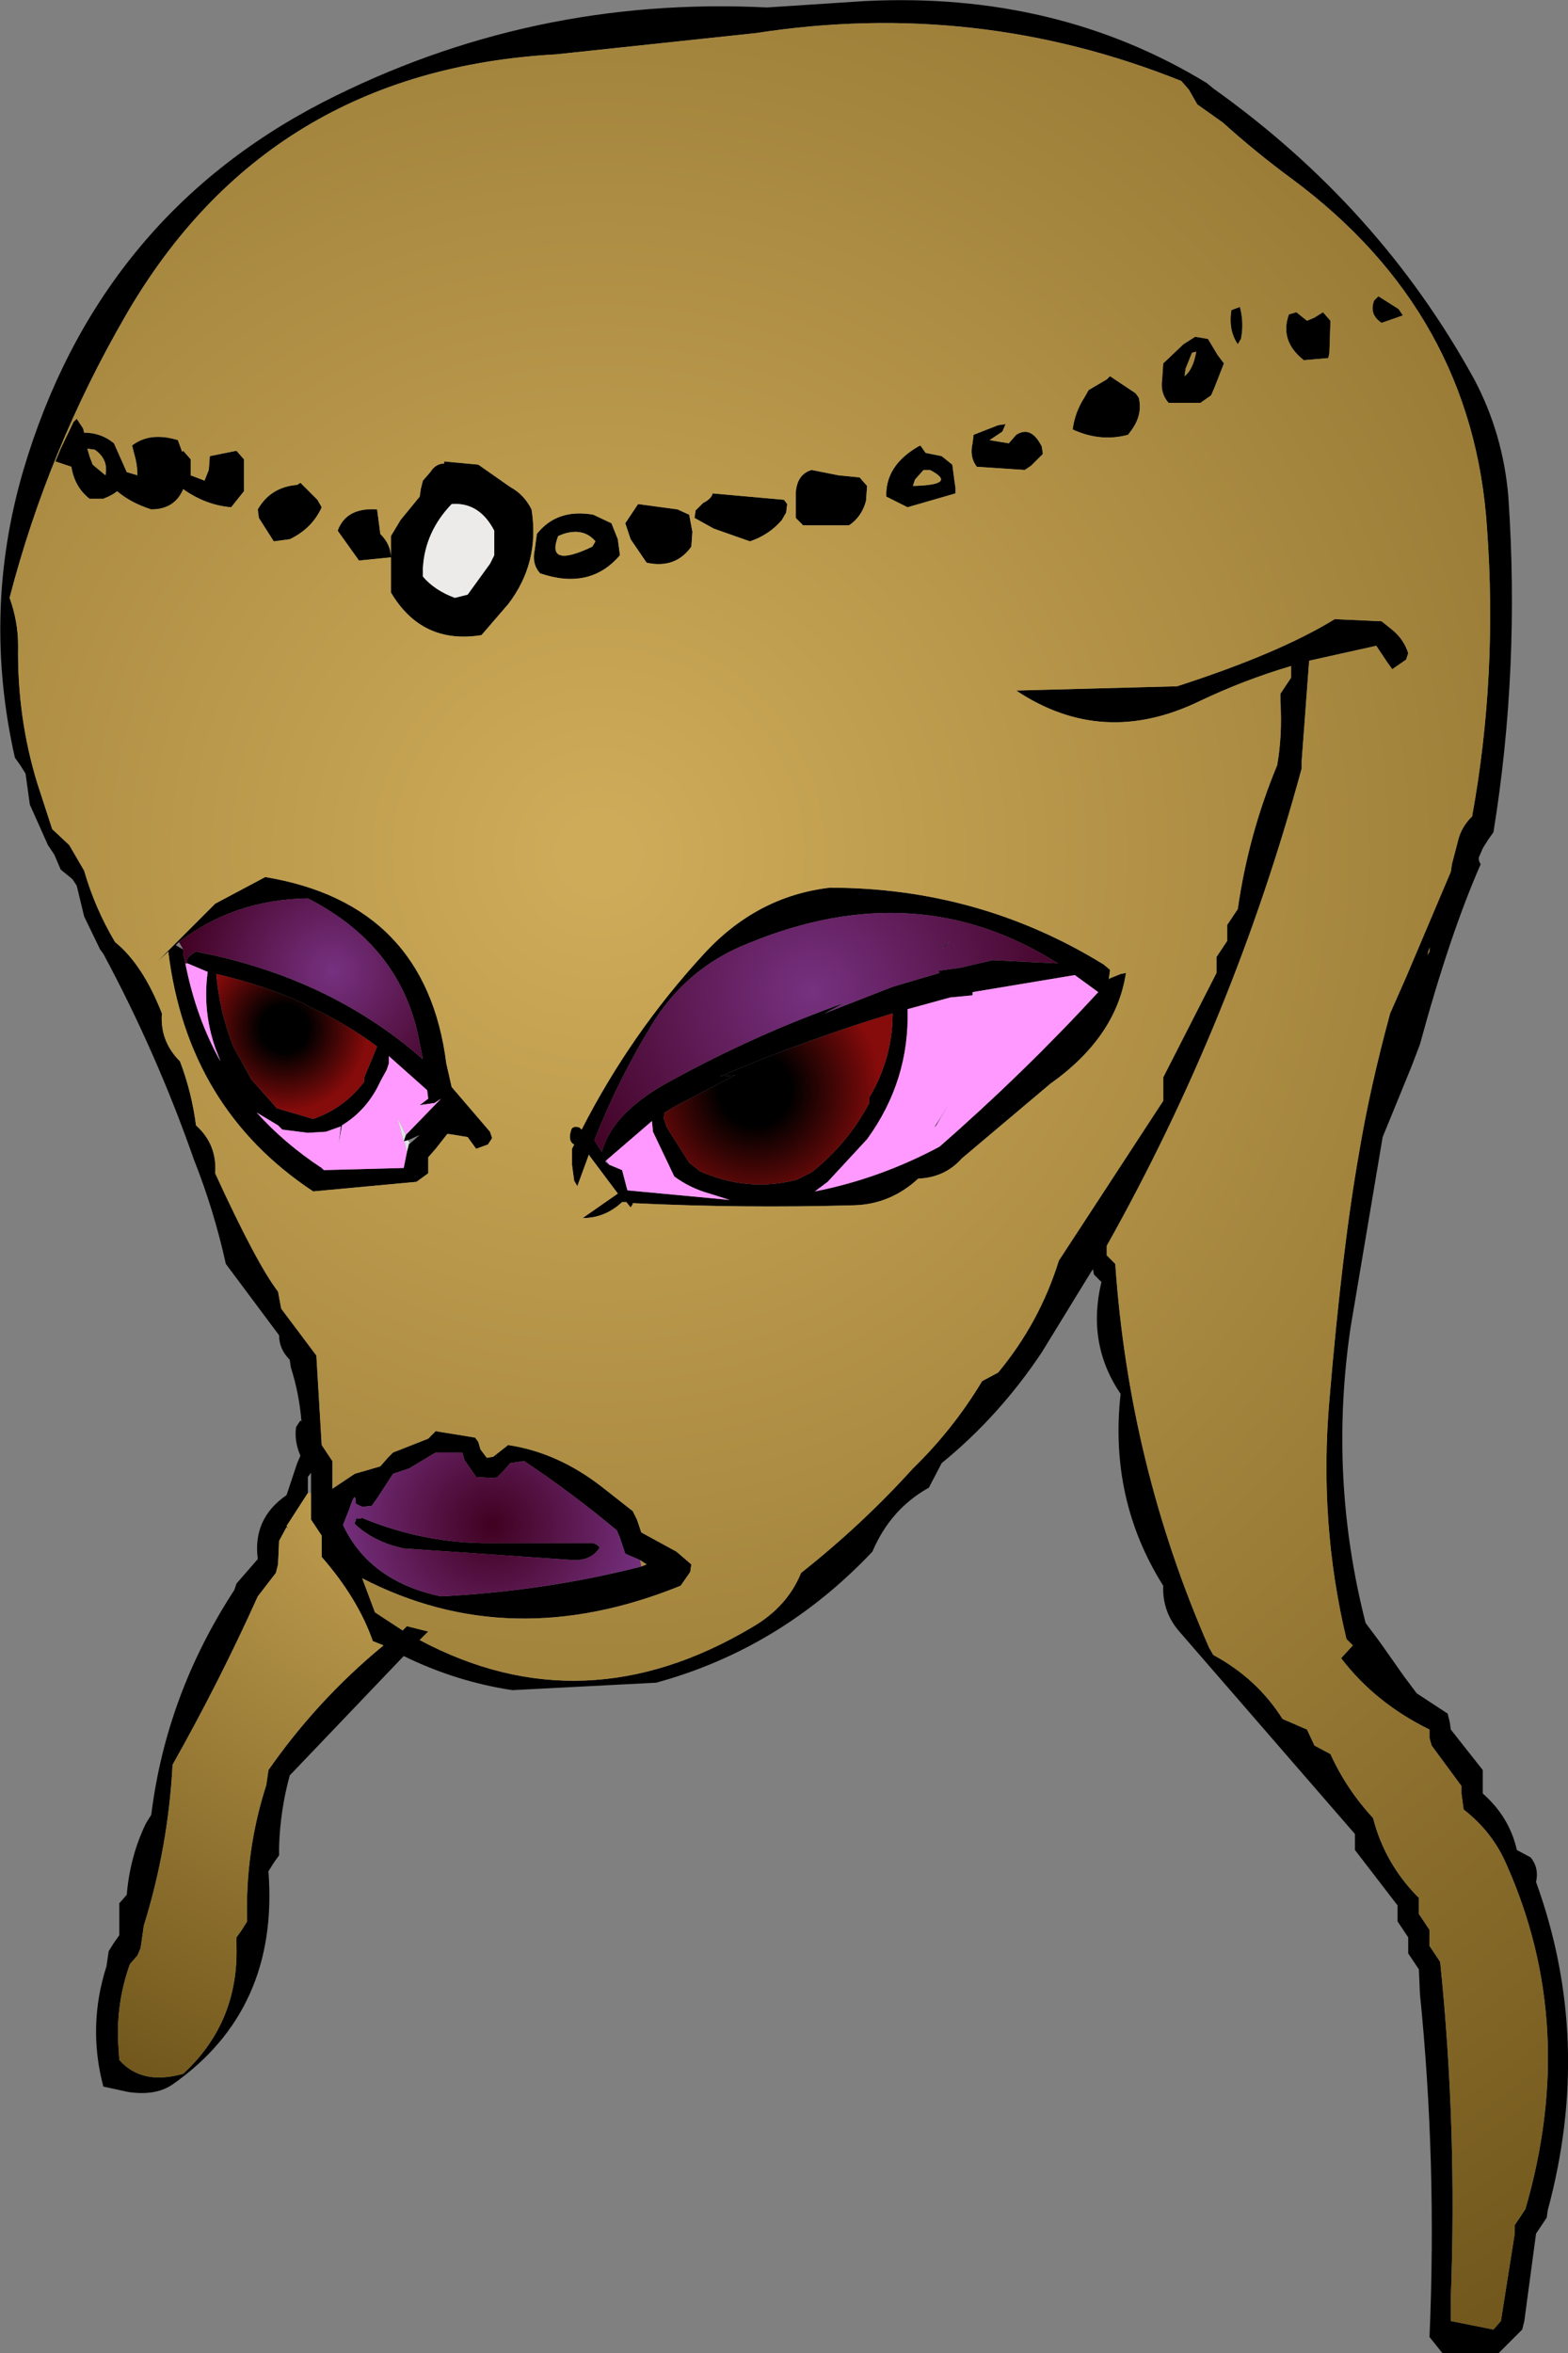
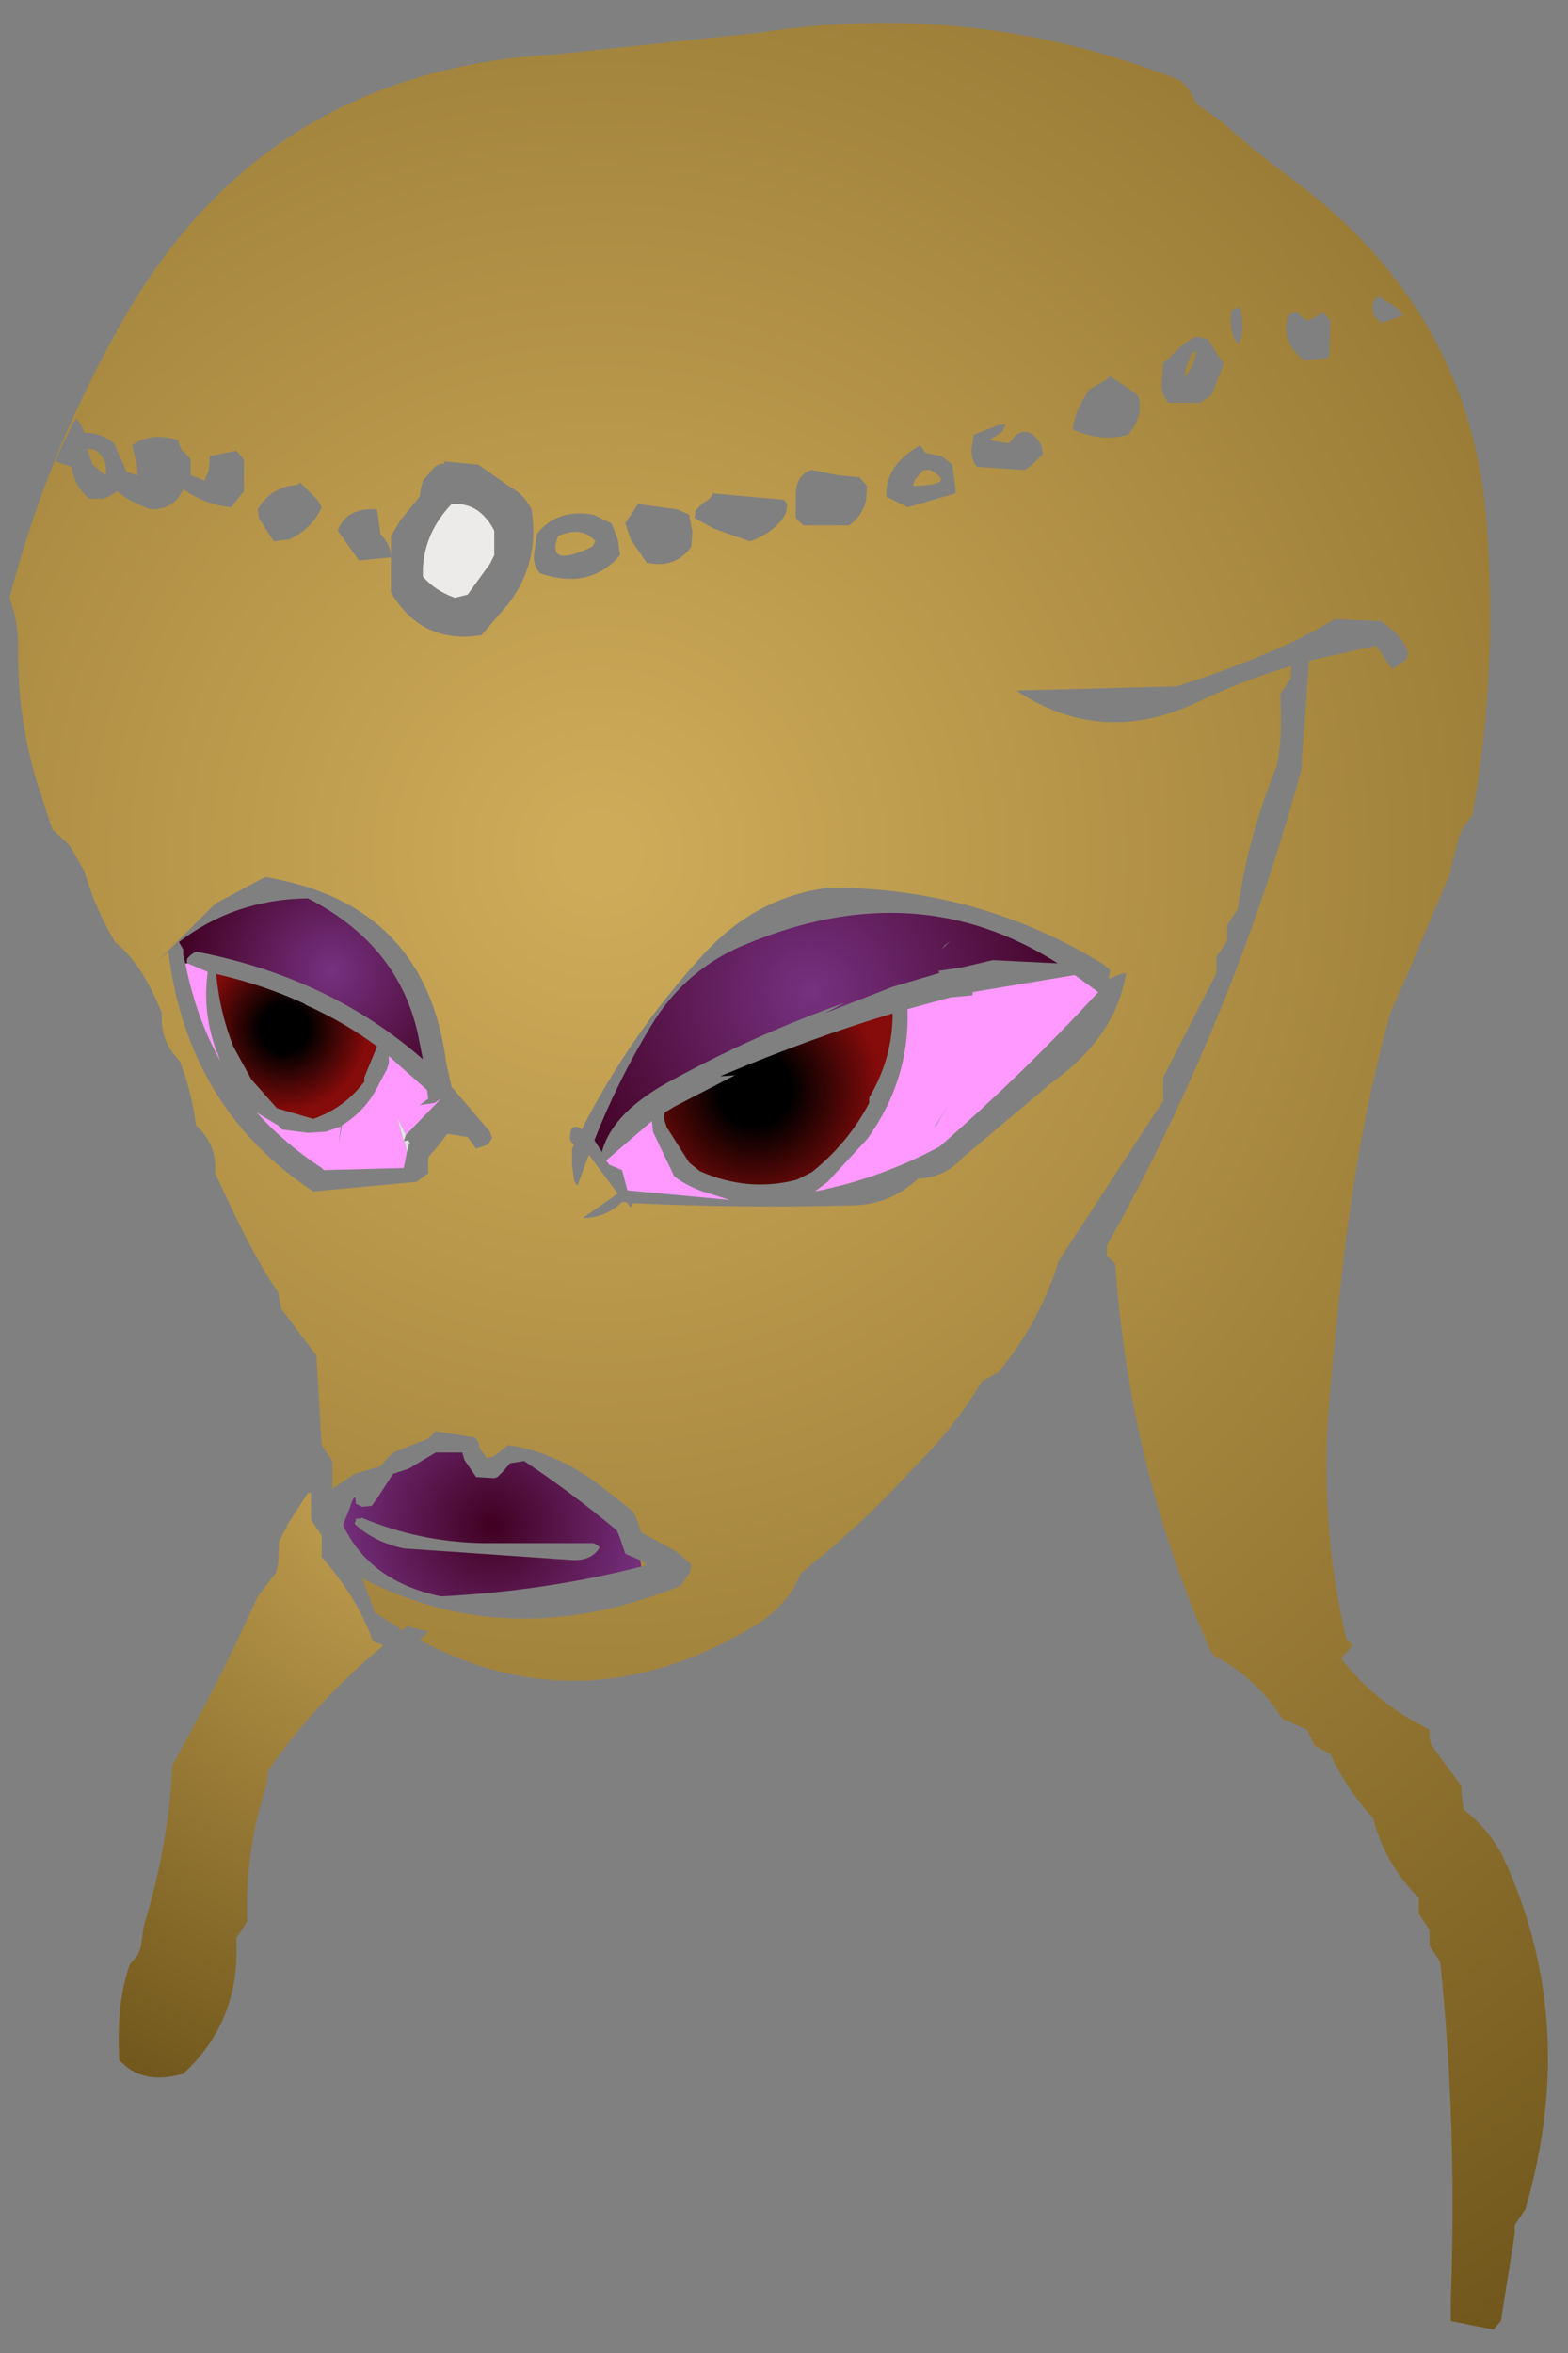
<svg xmlns="http://www.w3.org/2000/svg" height="110.4px" width="73.6px">
  <rect width="100%" height="100%" fill="#808080" stroke="none" />
  <g transform="matrix(1.0, 0.0, 0.0, 1.0, 36.8, 55.2)">
-     <path d="M20.15 -51.05 Q27.95 -45.5 32.4 -37.4 33.75 -34.85 34.0 -31.9 34.55 -23.85 33.3 -16.15 L33.05 -15.8 32.8 -15.4 32.65 -15.05 Q32.55 -14.9 32.7 -14.65 31.25 -11.35 29.85 -6.2 L29.45 -5.15 28.1 -1.85 26.6 7.05 Q25.55 14.1 27.3 20.95 L27.9 21.75 28.15 22.1 29.1 23.45 29.7 24.25 31.15 25.2 31.25 25.6 31.3 25.95 32.8 27.85 32.8 28.6 32.8 28.95 Q34.05 30.05 34.4 31.6 L35.05 31.95 Q35.45 32.45 35.3 33.1 38.0 40.55 35.85 48.5 L35.8 48.85 35.3 49.6 34.75 53.7 34.65 54.1 33.55 55.2 30.9 55.2 30.3 54.45 Q30.65 46.25 29.85 38.35 L29.8 37.2 29.3 36.45 29.3 36.1 29.3 35.7 28.8 34.95 28.8 34.6 28.8 34.2 26.8 31.6 26.8 31.2 26.8 30.85 18.6 21.4 Q17.75 20.45 17.8 19.2 15.25 15.15 15.8 10.2 14.2 7.85 14.9 4.95 L14.55 4.6 14.5 4.35 14.4 4.5 12.1 8.25 Q10.1 11.25 7.4 13.45 L6.8 14.6 Q5.0 15.6 4.15 17.6 -0.15 22.15 -6.0 23.75 L-12.75 24.1 Q-15.4 23.7 -17.85 22.5 L-23.2 28.1 Q-23.65 29.75 -23.7 31.45 L-23.7 31.85 -23.95 32.2 -24.2 32.6 Q-23.7 39.1 -28.7 42.6 -29.5 43.15 -30.8 42.95 L-31.95 42.7 Q-32.7 39.85 -31.8 37.05 L-31.7 36.35 -31.45 35.95 -31.2 35.6 -31.2 34.45 -31.2 34.1 -30.85 33.7 Q-30.7 31.9 -29.95 30.35 L-29.7 29.95 Q-29.0 24.3 -25.8 19.4 L-25.7 19.1 -24.7 17.95 Q-24.95 16.05 -23.35 14.95 L-22.85 13.45 -22.7 13.1 Q-23.0 12.4 -22.9 11.75 L-22.7 11.45 -22.65 11.5 Q-22.75 10.2 -23.15 8.95 L-23.2 8.6 Q-23.7 8.1 -23.7 7.45 L-26.2 4.1 Q-26.75 1.6 -27.7 -0.8 -29.45 -5.8 -31.95 -10.45 L-32.1 -10.65 -32.85 -12.2 -33.2 -13.65 -33.4 -13.95 -33.95 -14.4 -34.25 -15.1 -34.55 -15.55 -35.4 -17.45 -35.6 -18.9 -35.85 -19.3 -36.1 -19.65 Q-37.65 -26.5 -35.7 -33.15 -32.2 -44.95 -21.65 -50.4 -11.9 -55.4 -0.8 -54.85 L3.8 -55.15 Q12.8 -55.6 19.85 -51.3 L20.15 -51.05 M18.65 -51.4 Q9.05 -55.25 -1.3 -53.65 L-10.7 -52.65 Q-24.25 -51.9 -30.9 -40.4 -34.55 -34.1 -36.35 -27.15 -35.95 -26.05 -35.95 -24.9 -36.0 -21.55 -35.05 -18.45 L-34.35 -16.3 -33.55 -15.55 -32.85 -14.35 Q-32.35 -12.6 -31.4 -11.0 -30.1 -9.95 -29.2 -7.65 -29.3 -6.35 -28.35 -5.4 -27.8 -3.95 -27.6 -2.4 -26.6 -1.5 -26.7 -0.15 -24.75 4.1 -23.75 5.4 L-23.6 6.2 -21.95 8.4 -21.7 12.6 -21.2 13.35 -21.2 14.65 -20.15 13.95 -18.95 13.6 -18.6 13.2 -18.35 12.95 -16.7 12.3 -16.35 11.95 -14.5 12.25 -14.35 12.45 -14.25 12.8 -13.95 13.2 -13.65 13.15 -12.95 12.6 Q-10.6 12.95 -8.5 14.6 L-7.1 15.7 -6.9 16.1 -6.7 16.7 -5.05 17.6 -4.35 18.2 -4.4 18.55 -4.85 19.2 Q-12.85 22.45 -19.8 18.85 L-19.2 20.45 -17.9 21.3 -17.7 21.1 -16.7 21.35 -17.1 21.75 Q-9.4 25.85 -1.5 21.15 0.15 20.2 0.8 18.6 3.65 16.35 6.05 13.7 7.95 11.85 9.3 9.6 L10.05 9.2 Q12.0 6.85 12.9 3.95 L17.8 -3.55 17.8 -4.3 17.8 -4.65 20.3 -9.55 20.3 -9.9 20.3 -10.3 20.8 -11.05 20.8 -11.4 20.8 -11.8 21.3 -12.55 Q21.8 -16.05 23.15 -19.3 23.4 -20.75 23.3 -22.3 L23.3 -22.65 23.8 -23.4 23.8 -23.95 Q21.6 -23.3 19.5 -22.3 14.95 -20.1 10.9 -22.8 L18.45 -23.0 Q23.25 -24.55 25.85 -26.15 L28.05 -26.05 28.55 -25.65 Q29.1 -25.2 29.3 -24.55 L29.2 -24.25 28.55 -23.8 28.3 -24.15 27.8 -24.9 24.65 -24.2 24.3 -19.5 24.3 -19.15 Q21.1 -7.35 15.15 3.25 L15.15 3.35 15.15 3.7 15.55 4.1 Q16.2 13.55 19.95 22.1 L20.15 22.45 Q22.2 23.55 23.4 25.45 L24.55 25.95 24.9 26.7 25.65 27.1 Q26.4 28.75 27.65 30.1 28.2 32.25 29.8 33.85 L29.8 34.2 29.8 34.6 30.3 35.35 30.3 35.7 30.3 36.1 30.8 36.85 Q31.6 44.6 31.3 52.6 L31.3 53.7 33.3 54.1 33.65 53.7 34.3 49.6 34.3 49.2 34.8 48.45 Q37.3 39.85 33.9 32.25 33.25 30.75 31.9 29.7 L31.8 28.95 31.8 28.6 30.4 26.7 30.3 26.35 30.3 25.95 Q27.75 24.7 26.15 22.6 L26.7 22.0 26.4 21.7 Q25.1 16.25 25.6 10.5 26.2 3.35 27.0 -1.15 27.5 -4.15 28.45 -7.65 L29.2 -9.35 31.3 -14.3 31.35 -14.65 31.65 -15.8 Q31.8 -16.4 32.3 -16.9 33.5 -23.5 33.0 -30.4 32.35 -40.5 23.85 -46.8 22.15 -48.05 20.6 -49.45 L19.4 -50.3 19.2 -50.65 19.0 -51.0 18.65 -51.4 M-4.3 -30.25 L-4.35 -29.55 Q-5.1 -28.5 -6.45 -28.8 L-7.2 -29.9 -7.45 -30.65 -7.05 -31.25 -6.95 -31.4 -6.85 -31.55 -5.0 -31.3 -4.45 -31.05 -4.3 -30.25 M-4.15 -31.25 L-3.8 -31.6 Q-3.4 -31.8 -3.35 -32.05 L0.0 -31.75 0.15 -31.55 0.1 -31.15 -0.1 -30.8 Q-0.7 -30.1 -1.6 -29.8 L-3.3 -30.4 -4.2 -30.9 -4.15 -31.25 M-8.1 -30.65 L-7.8 -29.9 -7.7 -29.15 Q-9.1 -27.5 -11.45 -28.3 -11.85 -28.75 -11.7 -29.4 L-11.6 -30.15 Q-10.65 -31.35 -8.95 -31.05 L-8.1 -30.65 M-10.6 -30.05 Q-11.2 -28.5 -9.0 -29.55 L-8.85 -29.8 Q-9.4 -30.45 -10.35 -30.15 L-10.6 -30.05 M6.15 -32.7 L6.05 -32.4 Q8.2 -32.45 6.85 -33.15 L6.55 -33.15 6.15 -32.7 M6.65 -33.95 L7.4 -33.8 7.9 -33.4 8.0 -32.65 8.05 -32.3 8.05 -32.05 5.8 -31.4 4.8 -31.9 Q4.75 -33.35 6.3 -34.25 L6.4 -34.3 6.65 -33.95 M3.85 -31.7 Q3.65 -30.95 3.05 -30.55 L0.9 -30.55 0.55 -30.9 0.55 -32.05 Q0.6 -32.95 1.3 -33.15 L2.55 -32.9 3.55 -32.8 3.9 -32.4 3.85 -31.7 M-26.95 -33.8 L-25.7 -34.05 -25.35 -33.65 -25.35 -32.55 -25.35 -32.15 -25.95 -31.4 Q-27.15 -31.5 -28.2 -32.25 -28.6 -31.3 -29.7 -31.3 -30.65 -31.6 -31.3 -32.15 -31.55 -31.95 -31.95 -31.8 L-32.6 -31.8 Q-33.3 -32.35 -33.45 -33.3 L-34.2 -33.55 -33.95 -34.15 -33.35 -35.4 -33.2 -35.55 -32.9 -35.1 -32.85 -34.9 Q-32.05 -34.9 -31.45 -34.4 L-30.85 -33.05 -30.35 -32.9 Q-30.35 -33.4 -30.5 -33.9 L-30.6 -34.3 Q-29.75 -34.95 -28.45 -34.55 L-28.25 -34.0 -28.2 -34.05 -27.85 -33.65 -27.85 -33.3 -27.85 -32.9 -27.2 -32.65 -27.0 -33.15 -26.95 -33.8 M-24.7 -31.3 Q-24.1 -32.35 -22.85 -32.45 L-22.7 -32.55 -21.9 -31.75 -21.7 -31.4 Q-22.15 -30.4 -23.2 -29.9 L-23.95 -29.8 -24.65 -30.9 -24.7 -31.3 M-13.6 -30.3 Q-14.3 -31.65 -15.6 -31.55 -16.85 -30.25 -16.95 -28.55 L-16.95 -28.15 Q-16.4 -27.5 -15.45 -27.15 L-14.85 -27.3 -13.8 -28.75 -13.6 -29.15 -13.6 -29.9 -13.6 -30.3 M-12.85 -32.35 Q-12.2 -32.0 -11.85 -31.3 -11.45 -28.8 -12.95 -26.85 L-14.2 -25.4 Q-17.0 -24.95 -18.45 -27.4 L-18.45 -28.55 -18.45 -29.05 -19.95 -28.9 -20.95 -30.3 Q-20.55 -31.4 -19.1 -31.3 L-19.0 -30.55 -18.95 -30.15 Q-18.45 -29.65 -18.45 -29.05 L-18.45 -30.05 -18.0 -30.8 -17.1 -31.9 -17.05 -32.25 -16.95 -32.65 -16.6 -33.05 Q-16.35 -33.45 -15.95 -33.45 L-15.95 -33.55 -14.35 -33.4 -12.85 -32.35 M-24.35 -14.05 Q-16.8 -12.8 -15.85 -5.3 L-15.6 -4.2 -13.8 -2.1 -13.7 -1.8 -13.9 -1.5 -14.45 -1.3 -14.85 -1.85 -15.45 -1.95 -15.8 -2.0 -16.35 -1.3 -16.7 -0.9 -16.7 -0.55 -16.7 -0.15 -17.25 0.25 -22.1 0.7 Q-28.0 -3.2 -28.9 -10.55 L-29.45 -10.05 -26.7 -12.8 -24.35 -14.05 M-28.1 -10.0 Q-27.6 -7.45 -26.45 -5.4 L-26.7 -6.05 Q-27.3 -7.8 -27.05 -9.6 L-28.0 -10.0 Q-28.15 -10.25 -27.6 -10.55 -21.35 -9.35 -16.95 -5.5 L-17.2 -6.75 Q-18.15 -10.9 -22.35 -13.05 -25.8 -13.0 -28.4 -11.0 L-28.55 -10.85 -28.2 -10.65 -28.2 -10.4 -28.1 -10.0 M-26.65 -9.5 Q-26.5 -7.75 -25.85 -6.1 L-25.0 -4.55 -23.8 -3.2 -22.1 -2.7 Q-20.65 -3.2 -19.7 -4.45 L-19.7 -4.55 -19.7 -4.65 -19.1 -6.1 Q-20.65 -7.25 -22.45 -8.05 L-22.5 -8.1 Q-24.45 -9.0 -26.65 -9.5 M-17.75 -1.95 L-16.1 -3.65 -16.4 -3.45 -17.1 -3.35 -16.7 -3.65 -16.75 -4.05 -18.55 -5.65 -18.55 -5.3 -18.65 -5.0 -18.9 -4.55 -19.0 -4.35 Q-19.6 -3.1 -20.75 -2.4 L-20.9 -1.55 -20.8 -2.35 -21.5 -2.1 -22.35 -2.05 -23.55 -2.2 -23.65 -2.3 -23.7 -2.35 -23.75 -2.4 -24.75 -3.0 Q-23.45 -1.55 -21.7 -0.4 L-21.6 -0.3 -17.85 -0.4 -17.7 -1.15 -17.6 -1.55 -17.55 -1.55 -17.1 -1.95 -17.65 -1.7 -17.85 -1.65 -17.75 -1.95 M-7.1 1.3 L-7.2 1.45 -7.4 1.2 -7.6 1.2 Q-8.4 1.95 -9.45 1.95 L-7.8 0.8 -9.15 -1.0 -9.15 -1.05 -9.7 0.45 -9.85 0.2 -9.95 -0.55 -9.95 -1.3 -9.85 -1.5 Q-10.15 -1.65 -10.0 -2.15 -9.95 -2.4 -9.6 -2.3 L-9.5 -2.2 Q-7.2 -6.7 -3.8 -10.4 -1.3 -13.15 2.15 -13.55 9.15 -13.55 15.0 -9.95 L15.3 -9.7 15.3 -9.65 15.25 -9.3 15.25 -9.25 15.3 -9.3 15.8 -9.5 16.05 -9.55 Q15.6 -6.55 12.5 -4.35 L8.35 -0.85 Q7.55 0.05 6.3 0.1 5.0 1.3 3.3 1.35 -1.9 1.5 -7.1 1.25 L-7.1 1.3 M-8.35 -0.75 L-8.4 -0.7 -8.2 -0.55 -7.6 -0.3 -7.35 0.65 -2.55 1.1 -3.5 0.8 Q-4.4 0.55 -5.15 0.0 L-6.15 -2.1 -6.2 -2.6 -8.35 -0.75 M7.25 -9.65 L8.3 -9.8 9.8 -10.15 12.85 -10.0 Q6.25 -14.2 -1.65 -10.95 -4.6 -9.8 -6.25 -7.05 -7.85 -4.4 -8.9 -1.7 L-8.55 -1.15 Q-8.05 -3.05 -5.2 -4.55 -1.25 -6.7 2.85 -8.15 L1.9 -7.65 5.1 -8.9 7.3 -9.55 7.25 -9.65 M-2.3 -4.75 L-5.1 -3.3 -5.6 -3.0 -5.65 -2.75 -5.6 -2.6 -5.5 -2.3 -4.45 -0.65 -3.95 -0.25 Q-1.7 0.75 0.6 0.15 L1.3 -0.2 Q3.0 -1.55 4.0 -3.45 L4.0 -3.5 4.0 -3.7 Q5.1 -5.55 5.1 -7.65 1.4 -6.55 -3.0 -4.7 L-2.3 -4.75 M7.8 -8.4 L5.8 -7.85 Q5.9 -4.5 3.9 -1.75 L2.05 0.25 1.45 0.7 Q4.5 0.1 7.3 -1.4 11.25 -4.85 14.75 -8.65 L13.65 -9.45 8.85 -8.65 8.85 -8.5 7.8 -8.4 M7.55 -10.85 L7.8 -11.05 7.4 -10.65 7.55 -10.85 M7.15 -2.4 L7.05 -2.3 7.75 -3.4 7.35 -2.75 7.15 -2.4 M29.05 -40.4 L28.05 -40.05 Q27.45 -40.45 27.7 -41.1 L27.9 -41.3 28.85 -40.7 29.05 -40.4 M21.45 -39.3 L21.3 -39.05 Q20.85 -39.7 21.0 -40.65 L21.4 -40.8 Q21.6 -40.05 21.45 -39.3 M19.9 -39.3 L20.35 -38.55 20.65 -38.15 20.2 -37.0 20.05 -36.65 19.55 -36.3 18.05 -36.3 Q17.65 -36.75 17.75 -37.4 L17.8 -38.15 18.75 -39.05 19.3 -39.4 19.9 -39.3 M19.15 -38.65 L18.85 -37.9 18.8 -37.55 Q19.2 -37.85 19.35 -38.7 L19.15 -38.65 M24.05 -40.55 L24.55 -40.15 24.9 -40.3 25.3 -40.55 25.65 -40.15 25.6 -38.65 25.55 -38.4 24.4 -38.3 Q23.25 -39.2 23.7 -40.45 L24.05 -40.55 M15.3 -37.55 L16.5 -36.75 16.65 -36.55 Q16.85 -35.75 16.3 -35.0 L16.15 -34.8 Q14.85 -34.45 13.55 -35.05 13.65 -35.85 14.1 -36.55 L14.3 -36.9 15.15 -37.4 15.3 -37.55 M11.3 -33.15 L9.05 -33.3 Q8.7 -33.75 8.85 -34.4 L8.9 -34.8 10.05 -35.25 10.4 -35.3 10.25 -34.95 9.65 -34.55 10.55 -34.4 10.9 -34.8 Q11.6 -35.25 12.1 -34.25 L12.15 -33.9 11.6 -33.35 11.3 -33.15 M30.3 -10.55 L30.3 -10.75 30.2 -10.4 30.3 -10.55 M-32.7 -34.15 L-32.6 -33.8 -32.45 -33.4 -31.85 -32.9 Q-31.7 -33.65 -32.35 -34.1 L-32.7 -34.15 M-6.7 18.3 L-6.45 18.2 -6.75 18.0 -7.45 17.7 -7.7 16.95 -7.85 16.6 Q-9.95 14.85 -12.2 13.35 L-12.85 13.45 -13.2 13.85 -13.45 14.1 -13.6 14.15 -14.45 14.1 -15.0 13.3 -15.1 12.95 -16.35 12.95 -17.6 13.7 -18.35 13.95 -19.1 15.1 -19.35 15.45 -19.8 15.5 -20.1 15.35 Q-20.1 14.65 -20.4 15.6 L-20.7 16.35 Q-19.45 19.0 -16.1 19.7 -11.2 19.45 -6.7 18.3 M-8.75 17.3 L-8.65 17.4 Q-9.0 18.0 -9.85 18.0 L-17.85 17.45 Q-19.25 17.15 -20.15 16.3 L-20.15 16.25 -20.1 16.15 -20.1 16.05 -20.0 16.05 -19.85 16.05 -19.85 16.0 Q-17.1 17.15 -14.15 17.2 L-13.65 17.2 -8.95 17.2 -8.75 17.3 M-22.2 14.85 L-22.2 14.2 -22.2 13.9 -22.35 14.1 -22.35 14.45 -22.35 14.85 -23.35 16.4 -23.25 16.55 -23.35 16.45 -23.7 17.1 -23.75 18.2 -23.85 18.6 -24.7 19.7 Q-26.5 23.7 -28.7 27.6 -28.9 31.45 -30.05 35.15 L-30.2 36.2 -30.35 36.55 -30.7 36.95 Q-31.35 38.75 -31.25 40.7 L-31.2 41.45 Q-30.15 42.65 -28.2 42.1 -25.6 39.7 -25.7 36.1 L-25.7 35.7 -25.45 35.35 -25.2 34.95 Q-25.3 31.65 -24.3 28.55 L-24.2 27.85 Q-21.9 24.55 -18.8 22.0 L-19.3 21.8 Q-20.0 19.8 -21.7 17.85 L-21.7 17.1 -21.7 16.85 -22.2 16.1 -22.2 14.85" fill="#000000" fill-rule="evenodd" stroke="none" />
    <path d="M-24.7 -31.3 L-24.65 -30.9 -23.95 -29.8 -23.2 -29.9 Q-22.15 -30.4 -21.7 -31.4 L-21.9 -31.75 -22.7 -32.55 -22.85 -32.45 Q-24.1 -32.35 -24.7 -31.3 M-26.95 -33.8 L-27.0 -33.15 -27.2 -32.65 -27.85 -32.9 -27.85 -33.3 -27.85 -33.65 -28.2 -34.05 -28.25 -34.0 -28.45 -34.55 Q-29.75 -34.95 -30.6 -34.3 L-30.5 -33.9 Q-30.35 -33.4 -30.35 -32.9 L-30.85 -33.05 -31.45 -34.4 Q-32.05 -34.9 -32.85 -34.9 L-32.9 -35.1 -33.2 -35.55 -33.35 -35.4 -33.95 -34.15 -34.2 -33.55 -33.45 -33.3 Q-33.3 -32.35 -32.6 -31.8 L-31.95 -31.8 Q-31.55 -31.95 -31.3 -32.15 -30.65 -31.6 -29.7 -31.3 -28.6 -31.3 -28.2 -32.25 -27.15 -31.5 -25.95 -31.4 L-25.35 -32.15 -25.35 -32.55 -25.35 -33.65 -25.7 -34.05 -26.95 -33.8 M3.85 -31.7 L3.9 -32.4 3.55 -32.8 2.55 -32.9 1.3 -33.15 Q0.6 -32.95 0.55 -32.05 L0.55 -30.9 0.9 -30.55 3.05 -30.55 Q3.65 -30.95 3.85 -31.7 M6.65 -33.95 L6.4 -34.3 6.3 -34.25 Q4.75 -33.35 4.8 -31.9 L5.8 -31.4 8.05 -32.05 8.05 -32.3 8.0 -32.65 7.9 -33.4 7.4 -33.8 6.65 -33.95 M6.15 -32.7 L6.55 -33.15 6.85 -33.15 Q8.2 -32.45 6.05 -32.4 L6.15 -32.7 M-10.6 -30.05 L-10.35 -30.15 Q-9.4 -30.45 -8.85 -29.8 L-9.0 -29.55 Q-11.2 -28.5 -10.6 -30.05 M-8.1 -30.65 L-8.95 -31.05 Q-10.65 -31.35 -11.6 -30.15 L-11.7 -29.4 Q-11.85 -28.75 -11.45 -28.3 -9.1 -27.5 -7.7 -29.15 L-7.8 -29.9 -8.1 -30.65 M-4.15 -31.25 L-4.2 -30.9 -3.3 -30.4 -1.6 -29.8 Q-0.7 -30.1 -0.1 -30.8 L0.1 -31.15 0.15 -31.55 0.0 -31.75 -3.35 -32.05 Q-3.4 -31.8 -3.8 -31.6 L-4.15 -31.25 M-4.3 -30.25 L-4.45 -31.05 -5.0 -31.3 -6.85 -31.55 -6.95 -31.4 -7.05 -31.25 -7.45 -30.65 -7.2 -29.9 -6.45 -28.8 Q-5.1 -28.5 -4.35 -29.55 L-4.3 -30.25 M18.65 -51.4 L19.0 -51.0 19.2 -50.65 19.4 -50.3 20.6 -49.45 Q22.15 -48.05 23.85 -46.8 32.35 -40.5 33.0 -30.4 33.5 -23.5 32.3 -16.9 31.8 -16.4 31.65 -15.8 L31.35 -14.65 31.3 -14.3 29.2 -9.35 28.45 -7.65 Q27.5 -4.15 27.0 -1.15 26.2 3.35 25.6 10.5 25.1 16.25 26.4 21.7 L26.7 22.0 26.15 22.6 Q27.75 24.7 30.3 25.95 L30.3 26.35 30.4 26.7 31.8 28.6 31.8 28.95 31.9 29.7 Q33.25 30.75 33.9 32.25 37.3 39.85 34.8 48.45 L34.3 49.2 34.3 49.6 33.65 53.7 33.3 54.1 31.3 53.7 31.3 52.6 Q31.6 44.6 30.8 36.85 L30.3 36.1 30.3 35.7 30.3 35.35 29.8 34.6 29.8 34.2 29.8 33.85 Q28.2 32.25 27.65 30.1 26.4 28.75 25.65 27.1 L24.9 26.7 24.55 25.95 23.4 25.45 Q22.2 23.55 20.15 22.45 L19.95 22.1 Q16.2 13.55 15.55 4.1 L15.15 3.7 15.15 3.35 15.15 3.25 Q21.1 -7.35 24.3 -19.15 L24.3 -19.5 24.65 -24.2 27.8 -24.9 28.3 -24.15 28.55 -23.8 29.2 -24.25 29.3 -24.55 Q29.1 -25.2 28.55 -25.65 L28.05 -26.05 25.85 -26.15 Q23.25 -24.55 18.45 -23.0 L10.9 -22.8 Q14.95 -20.1 19.5 -22.3 21.6 -23.3 23.8 -23.95 L23.8 -23.4 23.3 -22.65 23.3 -22.3 Q23.4 -20.75 23.15 -19.3 21.8 -16.05 21.3 -12.55 L20.8 -11.8 20.8 -11.4 20.8 -11.05 20.3 -10.3 20.3 -9.9 20.3 -9.55 17.8 -4.65 17.8 -4.3 17.8 -3.55 12.9 3.95 Q12.0 6.85 10.05 9.2 L9.3 9.6 Q7.95 11.85 6.05 13.7 3.65 16.35 0.8 18.6 0.15 20.2 -1.5 21.15 -9.4 25.85 -17.1 21.75 L-16.7 21.35 -17.7 21.1 -17.9 21.3 -19.2 20.45 -19.8 18.85 Q-12.85 22.45 -4.85 19.2 L-4.4 18.55 -4.35 18.2 -5.05 17.6 -6.7 16.7 -6.9 16.1 -7.1 15.7 -8.5 14.6 Q-10.6 12.95 -12.95 12.6 L-13.65 13.15 -13.95 13.2 -14.25 12.8 -14.35 12.45 -14.5 12.25 -16.35 11.95 -16.7 12.3 -18.35 12.95 -18.6 13.2 -18.95 13.6 -20.15 13.95 -21.2 14.65 -21.2 13.35 -21.7 12.6 -21.95 8.4 -23.6 6.2 -23.75 5.4 Q-24.75 4.1 -26.7 -0.15 -26.6 -1.5 -27.6 -2.4 -27.8 -3.95 -28.35 -5.4 -29.3 -6.35 -29.2 -7.65 -30.1 -9.95 -31.4 -11.0 -32.35 -12.6 -32.85 -14.35 L-33.55 -15.55 -34.35 -16.3 -35.05 -18.45 Q-36.0 -21.55 -35.95 -24.9 -35.95 -26.05 -36.35 -27.15 -34.55 -34.1 -30.9 -40.4 -24.25 -51.9 -10.7 -52.65 L-1.3 -53.65 Q9.05 -55.25 18.65 -51.4 M-24.35 -14.05 L-26.7 -12.8 -29.45 -10.05 -28.9 -10.55 Q-28.0 -3.2 -22.1 0.7 L-17.25 0.25 -16.7 -0.15 -16.7 -0.55 -16.7 -0.9 -16.35 -1.3 -15.8 -2.0 -15.45 -1.95 -14.85 -1.85 -14.45 -1.3 -13.9 -1.5 -13.7 -1.8 -13.8 -2.1 -15.6 -4.2 -15.85 -5.3 Q-16.8 -12.8 -24.35 -14.05 M-12.85 -32.35 L-14.35 -33.4 -15.95 -33.55 -15.95 -33.45 Q-16.35 -33.45 -16.6 -33.05 L-16.95 -32.65 -17.05 -32.25 -17.1 -31.9 -18.0 -30.8 -18.45 -30.05 -18.45 -29.05 Q-18.45 -29.65 -18.95 -30.15 L-19.0 -30.55 -19.1 -31.3 Q-20.55 -31.4 -20.95 -30.3 L-19.95 -28.9 -18.45 -29.05 -18.45 -28.55 -18.45 -27.4 Q-17.0 -24.95 -14.2 -25.4 L-12.95 -26.85 Q-11.45 -28.8 -11.85 -31.3 -12.2 -32.0 -12.85 -32.35 M-7.1 1.25 Q-1.9 1.5 3.3 1.35 5.0 1.3 6.3 0.1 7.55 0.05 8.35 -0.85 L12.5 -4.35 Q15.6 -6.55 16.05 -9.55 L15.8 -9.5 15.3 -9.3 15.25 -9.25 15.25 -9.3 15.3 -9.65 15.3 -9.7 15.0 -9.95 Q9.15 -13.55 2.15 -13.55 -1.3 -13.15 -3.8 -10.4 -7.2 -6.7 -9.5 -2.2 L-9.6 -2.3 Q-9.95 -2.4 -10.0 -2.15 -10.15 -1.65 -9.85 -1.5 L-9.95 -1.3 -9.95 -0.55 -9.85 0.2 -9.7 0.45 -9.15 -1.05 -9.15 -1.0 -7.8 0.8 -9.45 1.95 Q-8.4 1.95 -7.6 1.2 L-7.4 1.2 -7.2 1.45 -7.1 1.3 -7.1 1.25 M-6.75 18.0 L-6.45 18.2 -6.7 18.3 -6.75 18.0 M-32.7 -34.15 L-32.35 -34.1 Q-31.7 -33.65 -31.85 -32.9 L-32.45 -33.4 -32.6 -33.8 -32.7 -34.15 M30.3 -10.55 L30.2 -10.4 30.3 -10.75 30.3 -10.55 M11.3 -33.15 L11.6 -33.35 12.15 -33.9 12.1 -34.25 Q11.6 -35.25 10.9 -34.8 L10.55 -34.4 9.65 -34.55 10.25 -34.95 10.4 -35.3 10.05 -35.25 8.9 -34.8 8.85 -34.4 Q8.7 -33.75 9.05 -33.3 L11.3 -33.15 M15.3 -37.55 L15.15 -37.4 14.3 -36.9 14.1 -36.55 Q13.65 -35.85 13.55 -35.05 14.85 -34.45 16.15 -34.8 L16.3 -35.0 Q16.85 -35.75 16.65 -36.55 L16.5 -36.75 15.3 -37.55 M24.05 -40.55 L23.7 -40.45 Q23.25 -39.2 24.4 -38.3 L25.55 -38.4 25.6 -38.65 25.65 -40.15 25.3 -40.55 24.9 -40.3 24.55 -40.15 24.05 -40.55 M19.15 -38.65 L19.35 -38.7 Q19.2 -37.85 18.8 -37.55 L18.85 -37.9 19.15 -38.65 M19.9 -39.3 L19.3 -39.4 18.75 -39.05 17.8 -38.15 17.75 -37.4 Q17.65 -36.75 18.05 -36.3 L19.55 -36.3 20.05 -36.65 20.2 -37.0 20.65 -38.15 20.35 -38.55 19.9 -39.3 M21.45 -39.3 Q21.6 -40.05 21.4 -40.8 L21.0 -40.65 Q20.85 -39.7 21.3 -39.05 L21.45 -39.3 M29.05 -40.4 L28.85 -40.7 27.9 -41.3 27.7 -41.1 Q27.45 -40.45 28.05 -40.05 L29.05 -40.4" fill="url(#gradient0)" fill-rule="evenodd" stroke="none" />
    <path d="M-13.6 -30.3 L-13.6 -29.9 -13.6 -29.15 -13.8 -28.75 -14.85 -27.3 -15.45 -27.15 Q-16.4 -27.5 -16.95 -28.15 L-16.95 -28.55 Q-16.85 -30.25 -15.6 -31.55 -14.3 -31.65 -13.6 -30.3" fill="url(#gradient1)" fill-rule="evenodd" stroke="none" />
    <path d="M-26.65 -9.5 Q-24.45 -9.0 -22.5 -8.1 L-22.45 -8.05 Q-20.65 -7.25 -19.1 -6.1 L-19.7 -4.65 -19.7 -4.55 -19.7 -4.45 Q-20.65 -3.2 -22.1 -2.7 L-23.8 -3.2 -25.0 -4.55 -25.85 -6.1 Q-26.5 -7.75 -26.65 -9.5" fill="url(#gradient2)" fill-rule="evenodd" stroke="none" />
    <path d="M-28.0 -10.0 L-27.05 -9.6 Q-27.3 -7.8 -26.7 -6.05 L-26.45 -5.4 Q-27.6 -7.45 -28.1 -10.0 L-28.0 -10.0 M-17.7 -1.15 L-17.85 -0.4 -21.6 -0.3 -21.7 -0.4 Q-23.45 -1.55 -24.75 -3.0 L-23.75 -2.4 -23.7 -2.35 -23.65 -2.3 -23.55 -2.2 -22.35 -2.05 -21.5 -2.1 -20.8 -2.35 -20.9 -1.55 -20.75 -2.4 Q-19.6 -3.1 -19.0 -4.35 L-18.9 -4.55 -18.65 -5.0 -18.55 -5.3 -18.55 -5.65 -16.75 -4.05 -16.7 -3.65 -17.1 -3.35 -16.4 -3.45 -16.1 -3.65 -17.75 -1.95 -18.15 -2.75 -17.85 -1.65 -17.8 -1.6 -17.7 -1.15 M-8.2 -0.55 L-8.35 -0.75 -6.2 -2.6 -6.15 -2.1 -5.15 0.0 Q-4.4 0.55 -3.5 0.8 L-2.55 1.1 -7.35 0.65 -7.6 -0.3 -8.2 -0.55 M7.8 -8.4 L8.85 -8.5 8.85 -8.65 13.65 -9.45 14.75 -8.65 Q11.25 -4.85 7.3 -1.4 4.5 0.1 1.45 0.7 L2.05 0.25 3.9 -1.75 Q5.9 -4.5 5.8 -7.85 L7.8 -8.4 M7.15 -2.4 L7.35 -2.75 7.75 -3.4 7.05 -2.3 7.15 -2.4" fill="#ff99ff" fill-rule="evenodd" stroke="none" />
    <path d="M-28.0 -10.0 L-28.1 -10.0 -28.2 -10.4 -28.2 -10.65 -28.4 -11.0 Q-25.8 -13.0 -22.35 -13.05 -18.15 -10.9 -17.2 -6.75 L-16.95 -5.5 Q-21.35 -9.35 -27.6 -10.55 -28.15 -10.25 -28.0 -10.0" fill="url(#gradient3)" fill-rule="evenodd" stroke="none" />
    <path d="M-17.7 -1.15 L-17.8 -1.6 -17.85 -1.65 -18.15 -2.75 -17.75 -1.95 -17.85 -1.65 -17.65 -1.7 -17.55 -1.55 -17.6 -1.55 -17.7 -1.15" fill="url(#gradient4)" fill-rule="evenodd" stroke="none" />
    <path d="M7.3 -9.55 L5.1 -8.9 1.9 -7.65 2.85 -8.15 Q-1.25 -6.7 -5.2 -4.55 -8.05 -3.05 -8.55 -1.15 L-8.9 -1.7 Q-7.85 -4.4 -6.25 -7.05 -4.6 -9.8 -1.65 -10.95 6.25 -14.2 12.85 -10.0 L9.8 -10.15 8.3 -9.8 7.25 -9.65 7.2 -9.8 7.25 -9.65 7.3 -9.55 M7.55 -10.85 L7.4 -10.65 7.8 -11.05 7.55 -10.85" fill="url(#gradient5)" fill-rule="evenodd" stroke="none" />
    <path d="M-2.3 -4.75 L-3.0 -4.7 Q1.4 -6.55 5.1 -7.65 5.1 -5.55 4.0 -3.7 L4.0 -3.5 4.0 -3.45 Q3.0 -1.55 1.3 -0.2 L0.6 0.15 Q-1.7 0.75 -3.95 -0.25 L-4.45 -0.65 -5.5 -2.3 -5.6 -2.6 -5.65 -2.75 -5.6 -3.0 -5.1 -3.3 -2.3 -4.75" fill="url(#gradient6)" fill-rule="evenodd" stroke="none" />
    <path d="M-6.75 18.0 L-6.7 18.3 Q-11.2 19.45 -16.1 19.7 -19.45 19.0 -20.7 16.35 L-20.4 15.6 Q-20.1 14.65 -20.1 15.35 L-19.8 15.5 -19.35 15.45 -19.1 15.1 -18.35 13.95 -17.6 13.7 -16.35 12.95 -15.1 12.95 -15.0 13.3 -14.45 14.1 -13.6 14.15 -13.45 14.1 -13.2 13.85 -12.85 13.45 -12.2 13.35 Q-9.95 14.85 -7.85 16.6 L-7.7 16.95 -7.45 17.7 -6.75 18.0 M-8.75 17.3 L-8.95 17.2 -13.65 17.2 -14.15 17.2 Q-17.1 17.15 -19.85 16.0 L-19.85 16.05 -20.0 16.05 -20.1 16.05 -20.1 16.15 -20.15 16.25 -20.15 16.3 Q-19.25 17.15 -17.85 17.45 L-9.85 18.0 Q-9.0 18.0 -8.65 17.4 L-8.75 17.3" fill="url(#gradient7)" fill-rule="evenodd" stroke="none" />
-     <path d="M-22.35 14.85 L-22.2 14.85 -22.2 16.1 -21.7 16.85 -21.7 17.1 -21.7 17.85 Q-20.0 19.8 -19.3 21.8 L-18.8 22.0 Q-21.9 24.55 -24.2 27.85 L-24.3 28.55 Q-25.3 31.65 -25.2 34.95 L-25.45 35.35 -25.7 35.7 -25.7 36.1 Q-25.6 39.7 -28.2 42.1 -30.15 42.65 -31.2 41.45 L-31.25 40.7 Q-31.35 38.75 -30.7 36.95 L-30.35 36.55 -30.2 36.2 -30.05 35.15 Q-28.9 31.45 -28.7 27.6 -26.5 23.7 -24.7 19.7 L-23.85 18.6 -23.75 18.2 -23.7 17.1 -23.35 16.45 -23.25 16.55 -23.35 16.4 -22.35 14.85" fill="url(#gradient8)" fill-rule="evenodd" stroke="none" />
+     <path d="M-22.35 14.85 L-22.2 14.85 -22.2 16.1 -21.7 16.85 -21.7 17.1 -21.7 17.85 Q-20.0 19.8 -19.3 21.8 L-18.8 22.0 Q-21.9 24.55 -24.2 27.85 L-24.3 28.55 Q-25.3 31.65 -25.2 34.95 L-25.45 35.35 -25.7 35.7 -25.7 36.1 Q-25.6 39.7 -28.2 42.1 -30.15 42.65 -31.2 41.45 Q-31.35 38.75 -30.7 36.95 L-30.35 36.55 -30.2 36.2 -30.05 35.15 Q-28.9 31.45 -28.7 27.6 -26.5 23.7 -24.7 19.7 L-23.85 18.6 -23.75 18.2 -23.7 17.1 -23.35 16.45 -23.25 16.55 -23.35 16.4 -22.35 14.85" fill="url(#gradient8)" fill-rule="evenodd" stroke="none" />
  </g>
  <defs>
    <radialGradient cx="0" cy="0" gradientTransform="matrix(0.099, 0.0, 0.0, 0.099, -8.7, -15.15)" gradientUnits="userSpaceOnUse" id="gradient0" r="819.2" spreadMethod="pad">
      <stop offset="0.02" stop-color="#ceab59" />
      <stop offset="1.0" stop-color="#71571c" />
    </radialGradient>
    <radialGradient cx="0" cy="0" gradientTransform="matrix(0.099, 0.0, 0.0, 0.099, -8.7, -15.15)" gradientUnits="userSpaceOnUse" id="gradient1" r="819.2" spreadMethod="pad">
      <stop offset="0.0" stop-color="#f3eeeb" />
      <stop offset="1.0" stop-color="#d0dfe1" />
    </radialGradient>
    <radialGradient cx="0" cy="0" gradientTransform="matrix(0.006, 0.0, 0.0, 0.006, -23.45, -6.95)" gradientUnits="userSpaceOnUse" id="gradient2" r="819.2" spreadMethod="pad">
      <stop offset="0.227" stop-color="#000000" />
      <stop offset="0.796" stop-color="#860b0b" />
    </radialGradient>
    <radialGradient cx="0" cy="0" gradientTransform="matrix(0.009, 0.0, 0.0, 0.009, -21.2, -9.65)" gradientUnits="userSpaceOnUse" id="gradient3" r="819.2" spreadMethod="pad">
      <stop offset="0.0" stop-color="#763180" />
      <stop offset="1.0" stop-color="#400020" />
    </radialGradient>
    <radialGradient cx="0" cy="0" gradientTransform="matrix(0.011, 0.0, 0.0, 0.011, -22.2, -4.15)" gradientUnits="userSpaceOnUse" id="gradient4" r="819.2" spreadMethod="pad">
      <stop offset="0.0" stop-color="#f3eeeb" />
      <stop offset="1.0" stop-color="#d0dfe1" />
    </radialGradient>
    <radialGradient cx="0" cy="0" gradientTransform="matrix(0.016, 0.0, 0.0, 0.016, 1.3, -8.65)" gradientUnits="userSpaceOnUse" id="gradient5" r="819.2" spreadMethod="pad">
      <stop offset="0.0" stop-color="#763180" />
      <stop offset="1.0" stop-color="#400020" />
    </radialGradient>
    <radialGradient cx="0" cy="0" gradientTransform="matrix(0.009, 0.0, 0.0, 0.009, -1.35, -4.05)" gradientUnits="userSpaceOnUse" id="gradient6" r="819.2" spreadMethod="pad">
      <stop offset="0.227" stop-color="#000000" />
      <stop offset="0.796" stop-color="#860b0b" />
    </radialGradient>
    <radialGradient cx="0" cy="0" gradientTransform="matrix(0.009, 0.0, 0.0, 0.009, -13.7, 16.35)" gradientUnits="userSpaceOnUse" id="gradient7" r="819.2" spreadMethod="pad">
      <stop offset="0.0" stop-color="#400020" />
      <stop offset="1.0" stop-color="#763180" />
    </radialGradient>
    <radialGradient cx="0" cy="0" gradientTransform="matrix(0.042, 0.0, 0.0, 0.042, -15.2, 11.35)" gradientUnits="userSpaceOnUse" id="gradient8" r="819.2" spreadMethod="pad">
      <stop offset="0.02" stop-color="#ceab59" />
      <stop offset="1.0" stop-color="#71571c" />
    </radialGradient>
  </defs>
</svg>